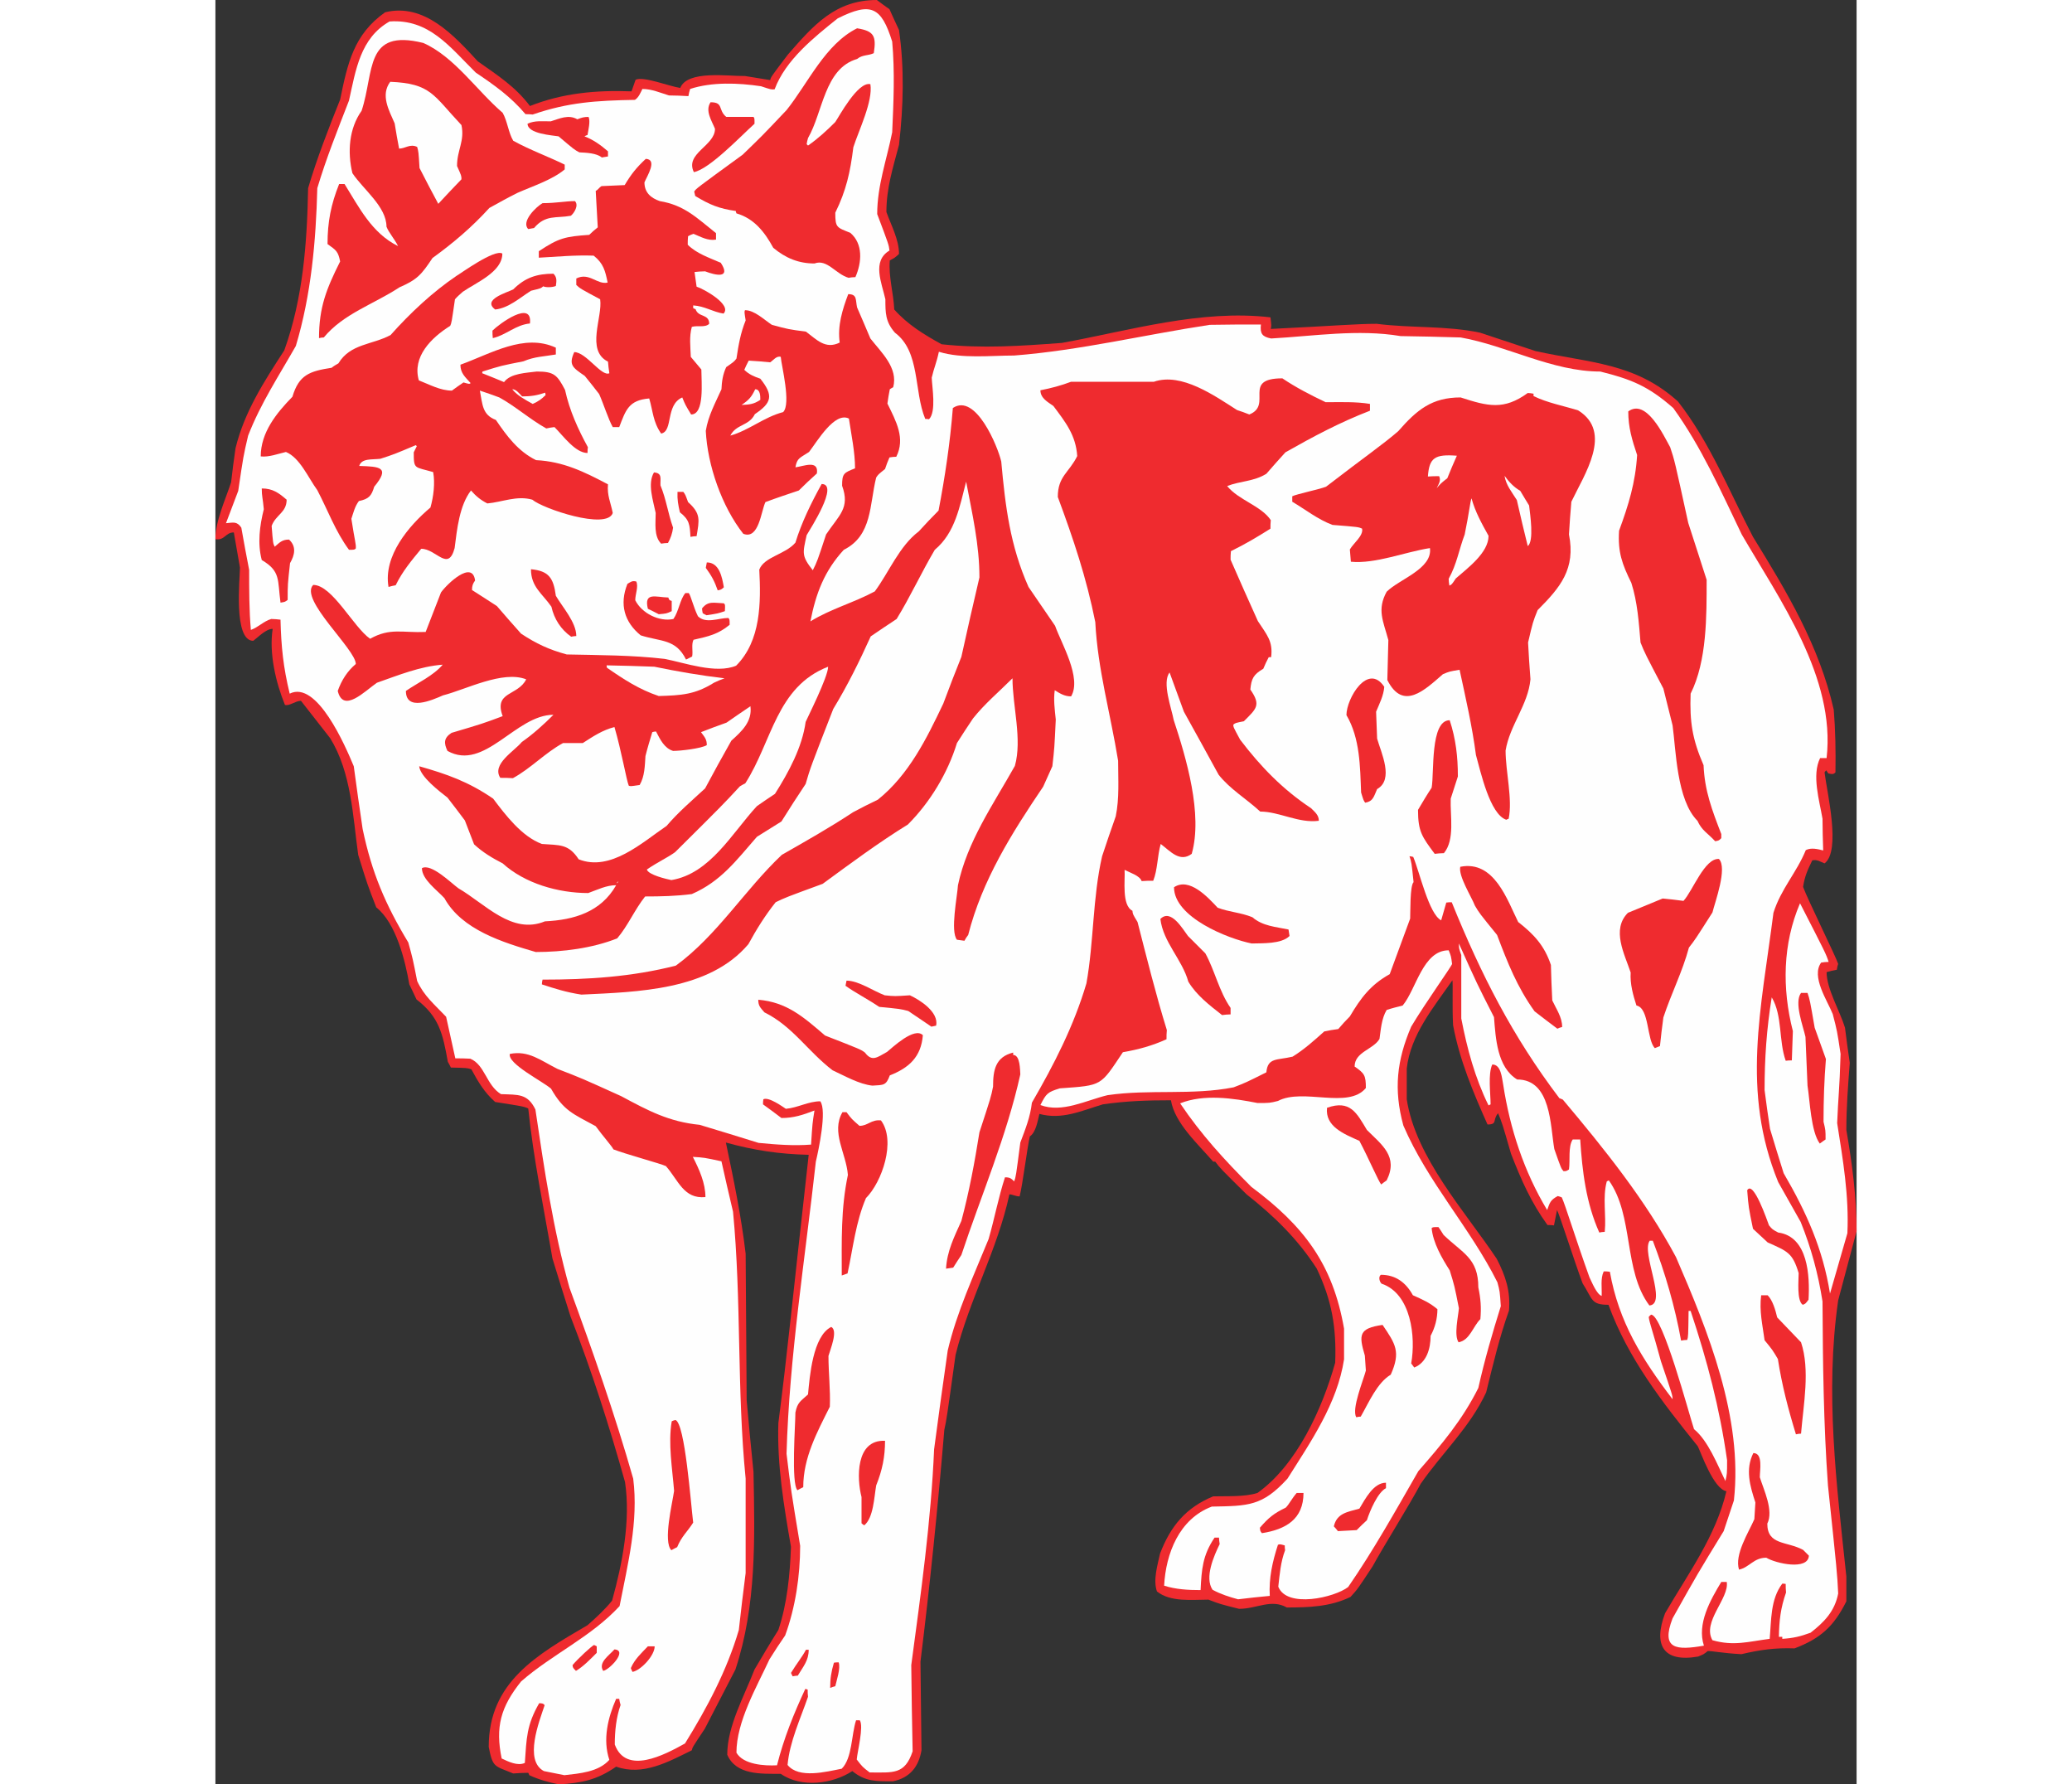
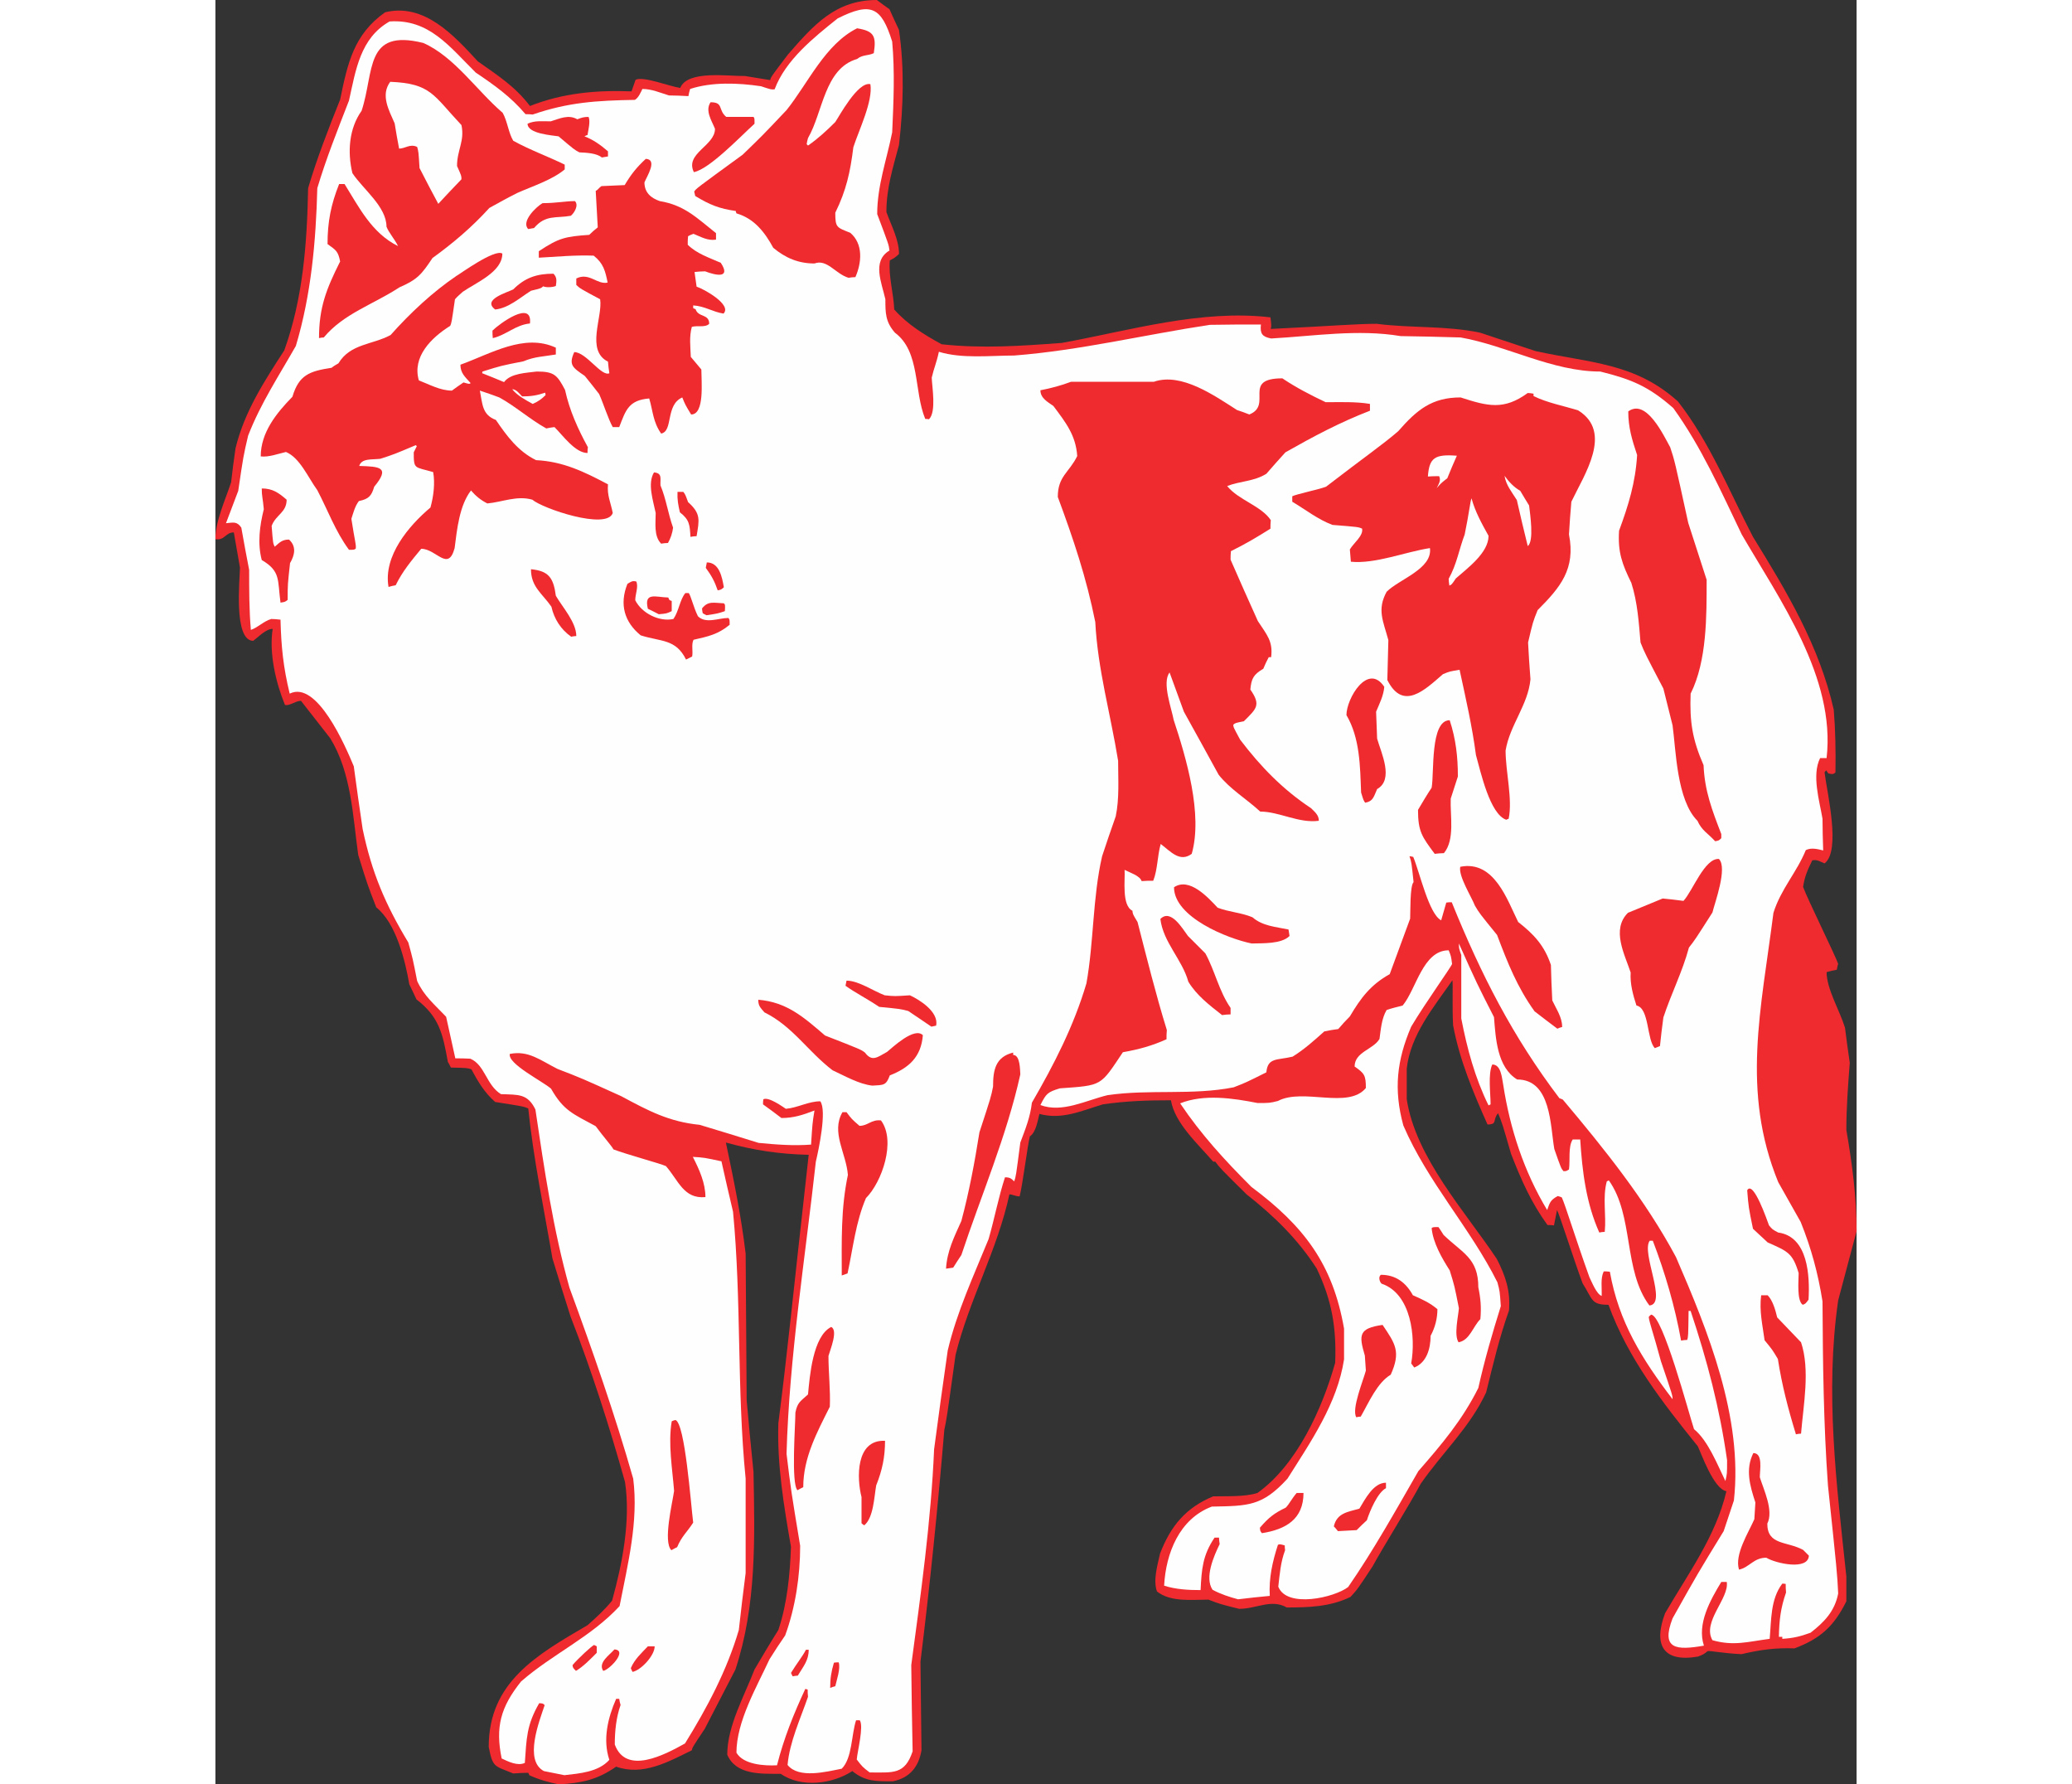
<svg xmlns="http://www.w3.org/2000/svg" xml:space="preserve" width="7.848in" height="6.757in" version="1.1" style="shape-rendering:geometricPrecision; text-rendering:geometricPrecision; image-rendering:optimizeQuality; fill-rule:evenodd; clip-rule:evenodd" viewBox="0 0 7847.73 8530.5">
  <rect x="0" y="0" width="7847.73" height="8530.5" fill="#333333" stroke="none" />
  <defs>
    <style type="text/css">
   
    .fil1 {fill:#FEFEFE}
    .fil0 {fill:#EF2B2F}
   
  </style>
  </defs>
  <g id="Outline">
    <g id="_2008728949952">
      <path class="fil0" d="M1642.55 8530.5c-48.89,-9.78 -96.14,-22.81 -141.77,-44 -1.63,-4.89 -3.26,-8.15 -4.89,-11.41 -24.44,0 -48.89,1.63 -71.7,3.26 -91.25,-37.48 -97.77,-27.7 -117.32,-127.1 0,-309.61 229.76,-439.97 472.56,-581.74 40.74,-35.85 83.11,-74.96 117.32,-117.32 48.89,-175.99 89.62,-382.94 61.92,-567.07 -74.96,-267.24 -159.69,-532.85 -260.72,-791.94 -29.33,-92.88 -58.66,-185.76 -86.36,-277.02 -40.74,-237.91 -91.25,-477.45 -115.7,-716.99 -22.81,-9.78 -22.81,-9.78 -158.06,-30.96 -50.51,-44 -81.48,-96.14 -114.07,-156.43 -21.18,-6.52 -21.18,-6.52 -97.77,-8.15 -4.89,-9.78 -9.78,-19.55 -14.67,-27.7 -24.44,-136.88 -42.37,-215.1 -149.92,-298.2 -11.41,-24.44 -22.81,-48.89 -34.22,-71.7 -19.55,-114.07 -63.55,-293.31 -158.06,-368.27 -42.37,-109.18 -42.37,-109.18 -86.36,-250.94 -26.07,-187.39 -32.59,-392.71 -133.62,-557.29 -47.26,-60.29 -94.51,-120.58 -140.14,-179.25 -26.07,0 -55.4,26.07 -76.59,19.55 -44,-107.55 -76.59,-247.69 -58.66,-363.38 -32.59,0 -68.44,39.11 -92.88,57.03 -96.14,0 -63.55,-299.83 -63.55,-350.35 -9.78,-57.03 -19.55,-112.44 -29.33,-167.84 -40.74,0 -42.37,39.11 -87.99,32.59 0,-87.99 47.26,-187.39 74.96,-272.13 6.52,-55.4 13.04,-109.18 21.18,-162.95 42.37,-174.36 136.88,-319.38 233.02,-467.67 89.62,-247.69 109.18,-513.3 114.07,-775.65 42.37,-143.4 97.77,-285.16 153.17,-423.67 35.85,-174.36 65.18,-311.24 215.1,-417.16 187.39,-45.63 329.16,110.81 443.23,234.65 94.51,66.81 179.25,120.58 249.32,213.47 156.43,-61.92 317.75,-76.59 485.59,-70.07 6.52,-19.55 13.04,-37.48 19.55,-55.4 37.48,-17.92 159.69,30.96 213.47,39.11 34.22,-86.36 231.39,-55.4 309.61,-57.03 39.11,6.52 79.85,13.04 120.58,19.55 3.26,-14.67 3.26,-14.67 84.73,-122.21 122.21,-140.14 226.5,-260.72 425.3,-260.72 19.55,14.67 39.11,29.33 60.29,44 14.67,32.59 29.33,65.18 45.63,99.4 26.07,182.51 21.18,365.01 0,549.15 -29.33,110.81 -60.29,206.95 -60.29,321.01 22.81,63.55 60.29,131.99 60.29,200.43 -19.55,17.92 -19.55,17.92 -44,30.96 -6.52,78.22 17.92,156.43 21.18,234.65 63.55,71.7 143.4,120.58 226.5,166.21 195.54,21.18 378.05,8.15 575.22,-6.52 322.64,-58.66 664.84,-161.32 997.26,-122.21 4.89,39.11 4.89,39.11 1.63,55.4 304.72,-14.67 409.01,-24.44 506.78,-24.44 164.58,21.18 332.42,8.15 493.74,42.37 87.99,29.33 175.99,58.66 265.61,87.99 259.09,57.03 475.82,55.4 681.14,241.17 154.8,198.8 242.8,425.3 358.49,646.92 162.95,263.98 317.75,523.07 386.19,826.16 8.15,99.4 9.78,198.8 8.15,299.83 -11.41,11.41 -17.92,8.15 -34.22,4.89 -3.26,-4.89 -6.52,-9.78 -9.78,-14.67 -3.26,3.26 -6.52,6.52 -8.15,9.78 11.41,94.51 79.85,374.79 0,435.08 -21.18,-8.15 -34.22,-19.55 -58.66,-14.67 -22.81,47.26 -35.85,74.96 -44,127.1 21.18,58.66 158.06,335.68 167.84,368.27 -3.26,8.15 -4.89,17.92 -6.52,27.7 -16.3,3.26 -32.59,6.52 -48.89,11.41 0,79.85 63.55,185.76 87.99,265.61 6.52,55.4 14.67,110.81 22.81,167.84 -8.15,107.55 -16.3,213.47 -16.3,321.01 27.7,161.32 48.89,319.38 48.89,483.97 -29.33,109.18 -58.66,219.98 -87.99,330.79 -63.55,441.6 -8.15,876.68 39.11,1319.91 0,39.11 0,78.22 0,118.95 -60.29,120.58 -123.84,177.62 -247.69,224.87 -94.51,-3.26 -162.95,6.52 -254.2,27.7 -92.88,-4.89 -141.77,-16.3 -161.32,-14.67 -17.92,14.67 -17.92,14.67 -45.63,26.07 -167.84,29.33 -215.1,-55.4 -158.06,-206.95 110.81,-190.65 242.8,-368.27 293.31,-583.37 -61.92,-11.41 -120.58,-182.51 -136.88,-215.1 -169.47,-210.21 -334.05,-420.41 -426.93,-676.25 -84.73,0 -74.96,-26.07 -123.84,-102.66 -42.37,-114.07 -107.55,-321.01 -122.21,-350.35 -4.89,24.44 -9.78,48.89 -14.67,73.33 -11.41,-1.63 -21.18,-1.63 -30.96,-1.63 -78.22,-107.55 -125.47,-215.1 -174.36,-340.57 -42.37,-146.66 -42.37,-146.66 -61.92,-193.91 -27.7,32.59 -1.63,53.77 -50.51,53.77 -68.44,-153.17 -133.62,-307.98 -164.58,-474.19 -4.89,-86.36 0,-195.54 -3.26,-215.1 -89.62,128.73 -200.43,260.72 -218.35,422.04 0,48.89 0,97.77 0,146.66 42.37,278.65 280.28,537.74 430.19,762.61 42.37,81.48 66.81,156.43 58.66,247.69 -45.63,127.1 -76.59,259.09 -109.18,391.08 -78.22,167.84 -208.58,286.79 -312.87,436.71 -50.51,96.14 -184.13,309.61 -229.76,394.34 -71.7,109.18 -71.7,109.18 -105.92,146.66 -96.14,47.26 -200.43,50.51 -304.72,50.51 -74.96,-42.37 -143.4,6.52 -228.13,6.52 -91.25,-22.81 -91.25,-22.81 -146.66,-44 -78.22,0 -180.88,13.04 -246.06,-39.11 -19.55,-55.4 3.26,-127.1 14.67,-180.88 50.51,-131.99 123.84,-219.98 254.2,-273.76 66.81,-1.63 149.92,3.26 211.84,-16.3 189.02,-135.25 309.61,-402.49 371.53,-622.47 6.52,-169.47 -16.3,-298.2 -87.99,-449.75 -91.25,-141.77 -203.69,-250.94 -335.68,-355.23 -125.47,-123.84 -125.47,-123.84 -149.92,-156.43 -3.26,0 -6.52,0 -9.78,0 -71.7,-83.11 -184.13,-184.13 -202.06,-293.31 -112.44,0 -213.47,3.26 -325.9,19.55 -102.66,30.96 -195.54,74.96 -303.09,45.63 -8.15,32.59 -16.3,87.99 -45.63,107.55 -13.04,55.4 -34.22,229.76 -48.89,286.79 -19.55,0 -34.22,-9.78 -48.89,-9.78 -57.03,265.61 -192.28,503.52 -257.46,767.5 -42.37,304.72 -42.37,304.72 -53.77,358.49 -30.96,369.9 -68.44,739.8 -114.07,1108.07 1.63,140.14 3.26,281.91 4.89,423.67 -13.04,78.22 -55.4,131.99 -136.88,148.29 -79.85,0 -131.99,1.63 -193.91,-48.89 -94.51,61.92 -244.43,81.48 -342.2,13.04 -94.51,0 -213.47,6.52 -255.83,-91.25 0,-136.88 81.48,-280.28 130.36,-407.38 37.48,-63.55 74.96,-127.1 114.07,-189.02 42.37,-127.1 55.4,-263.98 60.29,-397.6 -34.22,-197.17 -66.81,-391.08 -60.29,-591.51 44,-342.2 65.18,-570.33 145.03,-1282.43 -140.14,-3.26 -260.72,-21.18 -395.97,-58.66 37.48,177.62 73.33,351.97 94.51,531.22 1.63,233.02 3.26,466.04 4.89,700.69 9.78,114.07 21.18,228.13 32.59,342.2 6.52,321.01 14.67,638.77 -86.36,945.12 -48.89,94.51 -97.77,189.02 -146.66,283.54 -58.66,87.99 -58.66,87.99 -61.92,102.66 -112.44,55.4 -234.65,123.84 -361.75,78.22 -91.25,63.55 -164.58,78.22 -273.76,84.73z" />
      <path class="fil1" d="M1668.62 8486.5c-32.59,-6.52 -65.18,-13.04 -97.77,-19.55 -96.14,-50.51 -22.81,-236.28 3.26,-314.5 -4.89,-9.78 -16.3,-9.78 -26.07,-9.78 -60.29,104.29 -60.29,167.84 -68.44,285.16 -34.22,16.3 -79.85,-6.52 -110.81,-21.18 -30.96,-149.92 -4.89,-246.06 92.88,-368.27 151.54,-131.99 334.05,-211.84 470.93,-360.12 39.11,-200.43 91.25,-404.12 65.18,-609.44 -87.99,-307.98 -193.91,-611.07 -304.72,-912.53 -78.22,-278.65 -120.58,-567.07 -162.95,-852.24 -37.48,-76.59 -81.48,-70.07 -164.58,-73.33 -70.07,-42.37 -76.59,-140.14 -146.66,-169.47 -24.44,-1.63 -48.89,-1.63 -71.7,-1.63 -14.67,-66.81 -29.33,-133.62 -44,-198.8 -55.4,-58.66 -105.92,-99.4 -138.51,-171.1 -21.18,-107.55 -21.18,-107.55 -42.37,-184.13 -109.18,-180.88 -174.36,-332.42 -218.35,-542.63 -14.67,-101.03 -29.33,-200.43 -42.37,-299.83 -40.74,-97.77 -175.99,-412.27 -306.35,-347.09 -30.96,-127.1 -40.74,-224.87 -44,-353.6 -14.67,-1.63 -29.33,-3.26 -44,-3.26 -35.85,9.78 -63.55,40.74 -97.77,52.14 -8.15,-94.51 -8.15,-190.65 -8.15,-286.79 -13.04,-68.44 -26.07,-135.25 -37.48,-202.06 -21.18,-30.96 -37.48,-24.44 -73.33,-21.18 19.55,-52.14 39.11,-104.29 58.66,-154.8 24.44,-166.21 24.44,-166.21 47.26,-263.98 60.29,-154.8 146.66,-285.16 228.13,-428.56 73.33,-244.43 96.14,-500.26 102.66,-754.46 42.37,-141.77 97.77,-280.28 151.54,-418.78 32.59,-146.66 53.77,-298.2 193.91,-378.05 189.02,-13.04 286.79,120.58 412.27,244.43 89.62,60.29 167.84,115.7 237.91,198.8 11.41,0 22.81,0 34.22,1.63 171.1,-58.66 304.72,-66.81 488.85,-70.07 17.92,-11.41 26.07,-32.59 35.85,-52.14 44,0 84.73,17.92 127.1,30.96 30.96,0 61.92,1.63 92.88,3.26 1.63,-11.41 4.89,-22.81 8.15,-34.22 104.29,-34.22 229.76,-29.33 338.94,-13.04 48.89,16.3 48.89,16.3 65.18,14.67 52.14,-140.14 187.39,-247.69 301.46,-338.94 159.69,-79.85 208.58,-55.4 260.72,110.81 13.04,145.03 6.52,288.42 0,433.45 -26.07,130.36 -71.7,255.83 -71.7,391.08 55.4,146.66 55.4,146.66 58.66,174.36 -84.73,50.51 -37.48,153.17 -19.55,233.02 0,65.18 0,107.55 45.63,159.69 122.21,91.25 89.62,278.65 145.03,412.27 4.89,0 11.41,0 17.92,1.63 35.85,-35.85 14.67,-153.17 13.04,-198.8 11.41,-48.89 22.81,-70.07 34.22,-123.84 110.81,34.22 246.06,17.92 360.12,17.92 314.5,-24.44 622.47,-99.4 935.34,-146.66 81.48,-1.63 162.95,-1.63 244.43,-1.63 -4.89,44 6.52,58.66 48.89,66.81 205.32,-11.41 415.53,-45.63 619.21,-11.41 94.51,1.63 190.65,3.26 286.79,6.52 221.61,39.11 438.34,162.95 668.1,162.95 149.92,37.48 229.76,70.07 348.72,174.36 135.25,187.39 228.13,397.6 327.53,604.55 180.88,311.24 449.75,684.4 405.75,1068.96 -11.41,0 -21.18,0 -30.96,0 -40.74,81.48 -3.26,203.69 11.41,290.05 0,50.51 1.63,101.03 3.26,151.54 -26.07,-6.52 -57.03,-14.67 -83.11,-1.63 -44,107.55 -118.95,185.76 -154.8,299.83 -58.66,461.15 -154.8,852.24 22.81,1287.31 35.85,63.55 71.7,127.1 107.55,190.65 50.51,125.47 83.11,246.06 104.29,379.68 1.63,293.31 4.89,586.62 26.07,879.94 44,418.78 44,418.78 48.89,516.56 -16.3,84.73 -66.81,136.88 -131.99,187.39 -48.89,17.92 -83.11,26.07 -135.25,29.33 0,-3.26 0,-6.52 0,-9.78 -6.52,0 -11.41,0 -16.3,0 1.63,-79.85 8.15,-136.88 34.22,-211.84 -1.63,-14.67 -1.63,-27.7 -1.63,-40.74 -6.52,-1.63 -11.41,-1.63 -16.3,-1.63 -57.03,74.96 -52.14,174.36 -60.29,263.98 -102.66,13.04 -171.1,35.85 -273.76,6.52 -50.51,-87.99 81.48,-200.43 68.44,-278.65 -9.78,0 -17.92,0 -26.07,0 -52.14,86.36 -117.32,200.43 -83.11,304.72 -131.99,22.81 -206.95,17.92 -149.92,-130.36 120.58,-215.1 120.58,-215.1 244.43,-417.16 16.3,-48.89 32.59,-97.77 48.89,-146.66 44,-395.97 -123.84,-809.87 -277.02,-1163.47 -146.66,-273.76 -342.2,-516.56 -541,-752.83 -6.52,-3.26 -11.41,-4.89 -16.3,-6.52 -224.87,-296.57 -374.79,-591.51 -514.93,-936.97 -9.78,0 -17.92,0 -26.07,1.63 -8.15,27.7 -16.3,55.4 -24.44,84.73 -58.66,-29.33 -102.66,-229.76 -133.62,-303.09 -6.52,-1.63 -13.04,-3.26 -17.92,-3.26 9.78,29.33 9.78,29.33 19.55,123.84 -17.92,17.92 -14.67,143.4 -16.3,174.36 -32.59,87.99 -65.18,175.99 -97.77,265.61 -91.25,50.51 -138.51,114.07 -190.65,202.06 -19.55,19.55 -37.48,39.11 -55.4,60.29 -22.81,3.26 -45.63,6.52 -66.81,11.41 -47.26,42.37 -96.14,86.36 -151.54,120.58 -74.96,17.92 -118.95,3.26 -125.47,74.96 -97.77,48.89 -97.77,48.89 -156.43,71.7 -197.17,39.11 -402.49,8.15 -602.92,37.48 -102.66,24.44 -216.73,86.36 -321.01,47.26 27.7,-55.4 34.22,-61.92 92.88,-79.85 205.32,-14.67 192.28,-9.78 301.46,-172.73 74.96,-13.04 140.14,-30.96 208.58,-61.92 0,-14.67 0,-29.33 1.63,-44 -52.14,-167.84 -96.14,-345.46 -140.14,-516.56 -22.81,-37.48 -22.81,-37.48 -24.44,-53.77 -52.14,-26.07 -34.22,-146.66 -37.48,-195.54 24.44,13.04 73.33,27.7 81.48,53.77 17.92,-1.63 35.85,-1.63 55.4,-1.63 21.18,-52.14 19.55,-118.95 35.85,-175.99 47.26,35.85 91.25,89.62 148.29,47.26 53.77,-189.02 -26.07,-457.89 -86.36,-640.4 -9.78,-53.77 -57.03,-179.25 -19.55,-226.5 22.81,61.92 45.63,123.84 68.44,187.39 55.4,99.4 110.81,200.43 166.21,301.46 53.77,68.44 133.62,115.7 198.8,175.99 91.25,0 184.13,57.03 280.28,44 0,-27.7 -19.55,-42.37 -37.48,-60.29 -135.25,-89.62 -241.17,-198.8 -338.94,-327.53 -32.59,-60.29 -32.59,-60.29 -32.59,-71.7 9.78,-8.15 9.78,-8.15 50.51,-16.3 60.29,-60.29 83.11,-76.59 30.96,-151.54 4.89,-52.14 14.67,-71.7 61.92,-99.4 8.15,-19.55 16.3,-37.48 26.07,-55.4 3.26,0 6.52,0 11.41,0 9.78,-76.59 -21.18,-107.55 -63.55,-172.73 -44,-97.77 -87.99,-195.54 -130.36,-293.31 0,-14.67 0,-27.7 1.63,-40.74 66.81,-32.59 127.1,-68.44 189.02,-107.55 0,-14.67 0,-27.7 1.63,-40.74 -45.63,-68.44 -154.8,-96.14 -208.58,-162.95 61.92,-24.44 127.1,-21.18 187.39,-58.66 29.33,-34.22 60.29,-68.44 91.25,-102.66 135.25,-76.59 260.72,-143.4 404.12,-198.8 0,-11.41 0,-22.81 0,-32.59 -68.44,-11.41 -141.77,-8.15 -211.84,-8.15 -71.7,-34.22 -141.77,-70.07 -206.95,-114.07 -195.54,0 -44,127.1 -158.06,172.73 -19.55,-8.15 -39.11,-14.67 -58.66,-21.18 -107.55,-68.44 -265.61,-180.88 -397.6,-135.25 -131.99,0 -263.98,0 -395.97,0 -47.26,17.92 -96.14,30.96 -146.66,40.74 0,37.48 34.22,55.4 61.92,74.96 58.66,78.22 107.55,140.14 114.07,239.54 -39.11,79.85 -92.88,96.14 -92.88,195.54 74.96,202.06 136.88,386.19 179.25,598.03 11.41,224.87 73.33,441.6 109.18,663.21 0,87.99 6.52,179.25 -11.41,265.61 -22.81,63.55 -44,127.1 -65.18,190.65 -45.63,198.8 -39.11,407.38 -74.96,607.81 -60.29,203.69 -154.8,387.82 -260.72,570.33 -8.15,70.07 -30.96,125.47 -55.4,190.65 -21.18,162.95 -21.18,162.95 -29.33,185.76 -14.67,-14.67 -21.18,-19.55 -44,-19.55 -30.96,94.51 -50.51,198.8 -78.22,294.94 -71.7,175.99 -151.54,347.09 -195.54,532.85 -22.81,156.43 -44,314.5 -65.18,472.56 -14.67,343.83 -63.55,690.91 -109.18,1031.48 1.63,136.88 3.26,273.76 6.52,412.27 -37.48,112.44 -92.88,101.03 -205.32,101.03 -34.22,-26.07 -34.22,-26.07 -61.92,-61.92 3.26,-39.11 34.22,-158.06 14.67,-187.39 -6.52,0 -13.04,0 -17.92,0 -22.81,70.07 -17.92,180.88 -68.44,231.39 -74.96,14.67 -205.32,48.89 -259.09,-17.92 9.78,-110.81 61.92,-221.61 97.77,-325.9 -1.63,-11.41 -1.63,-22.81 -1.63,-34.22 -4.89,-1.63 -8.15,-3.26 -11.41,-3.26 -55.4,118.95 -102.66,236.28 -135.25,365.01 -60.29,3.26 -161.32,-3.26 -193.91,-60.29 0,-148.29 96.14,-312.87 158.06,-446.49 24.44,-39.11 48.89,-76.59 74.96,-114.07 48.89,-133.62 71.7,-285.16 71.7,-428.56 -44,-265.61 -44,-265.61 -65.18,-439.97 13.04,-462.78 89.62,-938.6 140.14,-1396.49 13.04,-55.4 53.77,-244.43 21.18,-288.42 -57.03,0 -107.55,30.96 -164.58,35.85 -13.04,-8.15 -81.48,-58.66 -107.55,-45.63 -1.63,8.15 -1.63,16.3 -1.63,24.44 29.33,21.18 58.66,42.37 87.99,65.18 58.66,0 102.66,-14.67 158.06,-35.85 -9.78,60.29 -9.78,60.29 -16.3,162.95 -83.11,6.52 -166.21,0 -250.94,-8.15 -94.51,-29.33 -189.02,-58.66 -281.91,-86.36 -146.66,-14.67 -244.43,-66.81 -374.79,-136.88 -190.65,-86.36 -190.65,-86.36 -304.72,-130.36 -81.48,-40.74 -138.51,-89.62 -228.13,-71.7 -11.41,47.26 156.43,130.36 197.17,166.21 60.29,105.92 105.92,120.58 213.47,179.25 34.22,47.26 78.22,96.14 84.73,110.81 58.66,22.81 221.61,66.81 250.94,79.85 60.29,68.44 84.73,158.06 189.02,148.29 0,-66.81 -29.33,-131.99 -60.29,-192.28 53.77,3.26 53.77,3.26 136.88,21.18 17.92,79.85 35.85,159.69 55.4,241.17 40.74,423.67 17.92,850.61 60.29,1275.91 0,149.92 0,299.83 0,451.37 -11.41,89.62 -22.81,180.88 -32.59,272.13 -57.03,193.91 -151.54,371.53 -257.46,542.63 -99.4,55.4 -281.91,151.54 -335.68,4.89 0,-63.55 6.52,-128.73 27.7,-189.02 -3.26,-9.78 -4.89,-19.55 -6.52,-29.33 -4.89,0 -9.78,0 -14.67,0 -39.11,89.62 -65.18,193.91 -32.59,291.68 -52.14,58.66 -143.4,65.18 -215.1,73.33z" />
      <path class="fil0" d="M2939.64 8069.35c0,-44 4.89,-76.59 17.92,-120.58 6.52,-1.63 14.67,-1.63 22.81,-1.63 9.78,29.33 -9.78,84.73 -16.3,114.07 -8.15,1.63 -16.3,4.89 -24.44,8.15z" />
      <path class="fil0" d="M2760.39 8013.94c-3.26,-6.52 -6.52,-11.41 -8.15,-16.3 27.7,-45.63 53.77,-76.59 71.7,-110.81 3.26,0 8.15,0 13.04,0 0,52.14 -26.07,79.85 -52.14,123.84 -8.15,0 -16.3,1.63 -24.44,3.26z" />
      <path class="fil0" d="M1994.52 7992.76c-3.26,-6.52 -6.52,-13.04 -8.15,-17.92 17.92,-42.37 50.51,-71.7 81.48,-104.29 9.78,0 21.18,0 32.59,0 0,44 -65.18,114.07 -105.92,122.21z" />
      <path class="fil0" d="M1724.02 7987.87c-14.67,-14.67 -14.67,-14.67 -16.3,-27.7 27.7,-32.59 89.62,-89.62 102.66,-96.14 3.26,1.63 8.15,3.26 13.04,6.52 0,9.78 0,19.55 0,30.96 -30.96,30.96 -63.55,65.18 -99.4,86.36z" />
      <path class="fil0" d="M1854.39 7987.87c-26.07,-39.11 29.33,-74.96 53.77,-102.66 65.18,4.89 -24.44,97.77 -53.77,102.66z" />
      <path class="fil1" d="M4890.17 7645.67c-42.37,-11.41 -83.11,-24.44 -122.21,-45.63 -39.11,-58.66 6.52,-161.32 34.22,-218.35 -1.63,-11.41 -3.26,-21.18 -3.26,-30.96 -8.15,0 -14.67,0 -21.18,0 -57.03,84.73 -61.92,149.92 -66.81,250.94 -58.66,0 -118.95,-3.26 -174.36,-21.18 8.15,-153.17 71.7,-319.38 228.13,-378.05 174.36,-3.26 241.17,-1.63 361.75,-133.62 110.81,-175.99 237.91,-358.49 270.5,-570.33 0,-48.89 0,-97.77 0,-146.66 -53.77,-309.61 -192.28,-490.48 -443.23,-677.88 -128.73,-128.73 -239.54,-249.32 -340.57,-399.23 114.07,-45.63 254.2,-24.44 369.9,-1.63 58.66,0 58.66,0 97.77,-9.78 120.58,-63.55 335.68,40.74 420.41,-61.92 0,-60.29 -6.52,-70.07 -53.77,-102.66 0,-70.07 89.62,-81.48 118.95,-131.99 6.52,-45.63 9.78,-97.77 34.22,-138.51 24.44,-8.15 50.51,-14.67 76.59,-21.18 65.18,-78.22 96.14,-263.98 219.98,-263.98 11.41,27.7 11.41,27.7 16.3,65.18 -3.26,13.04 -128.73,187.39 -195.54,299.83 -68.44,159.69 -84.73,299.83 -37.48,472.56 117.32,272.13 319.38,488.85 449.75,749.58 11.41,42.37 11.41,42.37 16.3,114.07 -40.74,130.36 -78.22,259.09 -107.55,391.08 -76.59,153.17 -174.36,268.87 -286.79,397.6 -105.92,184.13 -215.1,379.68 -335.68,554.03 -65.18,50.51 -293.31,102.66 -334.05,-1.63 6.52,-58.66 11.41,-118.95 32.59,-174.36 -1.63,-8.15 -1.63,-16.3 -1.63,-22.81 -22.81,-6.52 -22.81,-6.52 -32.59,-3.26 -26.07,79.85 -44,159.69 -39.11,244.43 -50.51,4.89 -101.03,9.78 -151.54,16.3z" />
      <path class="fil0" d="M7285.55 7503.9c-22.81,-71.7 45.63,-177.62 73.33,-241.17 1.63,-27.7 3.26,-53.77 4.89,-79.85 -26.07,-79.85 -48.89,-158.06 -9.78,-236.28 47.26,0 30.96,81.48 30.96,115.7 19.55,61.92 66.81,159.69 35.85,221.61 0,104.29 92.88,83.11 171.1,125.47 8.15,8.15 17.92,17.92 27.7,27.7 -3.26,71.7 -158.06,37.48 -203.69,9.78 -60.29,0 -79.85,45.63 -130.36,57.03z" />
      <path class="fil0" d="M2180.29 7411.02c-40.74,-40.74 4.89,-224.87 13.04,-283.54 -8.15,-104.29 -29.33,-226.5 -11.41,-332.42 4.89,-3.26 11.41,-4.89 17.92,-6.52 45.63,14.67 73.33,399.23 84.73,490.48 -27.7,44 -55.4,65.18 -76.59,117.32 -9.78,4.89 -19.55,9.78 -27.7,14.67z" />
      <path class="fil0" d="M5004.23 7329.55c-8.15,-9.78 -8.15,-9.78 -9.78,-26.07 42.37,-48.89 66.81,-68.44 123.84,-96.14 16.3,-16.3 29.33,-44 52.14,-70.07 9.78,0 21.18,0 32.59,0 0,125.47 -84.73,174.36 -198.8,192.28z" />
      <path class="fil0" d="M5367.61 7319.77c-6.52,-8.15 -13.04,-16.3 -19.55,-22.81 14.67,-63.55 65.18,-68.44 122.21,-84.73 27.7,-45.63 66.81,-123.84 127.1,-123.84 0,8.15 0,16.3 0,26.07 -39.11,19.55 -76.59,107.55 -91.25,153.17 -16.3,14.67 -32.59,30.96 -48.89,47.26 -30.96,1.63 -60.29,3.26 -89.62,4.89z" />
      <path class="fil0" d="M3102.59 7292.07c-4.89,-3.26 -9.78,-6.52 -13.04,-9.78 0,-42.37 0,-84.73 0,-125.47 -22.81,-87.99 -29.33,-275.39 112.44,-268.87 0,76.59 -13.04,140.14 -42.37,213.47 -9.78,57.03 -13.04,154.8 -57.03,190.65z" />
      <path class="fil0" d="M2783.21 7124.23c-30.96,-30.96 -9.78,-316.13 -9.78,-371.53 9.78,-48.89 24.44,-53.77 60.29,-86.36 8.15,-86.36 22.81,-278.65 110.81,-322.64 34.22,16.3 -4.89,109.18 -13.04,138.51 0,81.48 9.78,161.32 6.52,242.8 -60.29,120.58 -127.1,242.8 -127.1,384.56 -9.78,4.89 -19.55,9.78 -27.7,14.67z" />
      <path class="fil1" d="M7220.37 7080.23c-37.48,-76.59 -83.11,-193.91 -149.92,-247.69 -24.44,-73.33 -149.92,-547.52 -205.32,-547.52 -4.89,3.26 -8.15,6.52 -11.41,11.41 4.89,32.59 17.92,61.92 58.66,211.84 55.4,162.95 55.4,162.95 55.4,180.88 -146.66,-192.28 -257.46,-369.9 -299.83,-609.44 -9.78,-1.63 -19.55,-1.63 -29.33,-1.63 -16.3,34.22 -8.15,78.22 -9.78,117.32 -24.44,-8.15 -47.26,-66.81 -58.66,-89.62 -70.07,-195.54 -114.07,-342.2 -131.99,-381.31 -6.52,-3.26 -13.04,-4.89 -19.55,-6.52 -35.85,19.55 -37.48,30.96 -50.51,66.81 -110.81,-184.13 -177.62,-387.82 -210.21,-599.66 -6.52,-32.59 -9.78,-96.14 -52.14,-96.14 -21.18,44 -8.15,140.14 -8.15,190.65 -3.26,1.63 -6.52,3.26 -9.78,4.89 -65.18,-131.99 -102.66,-272.13 -130.36,-415.53 0,-101.03 0,-202.06 0,-303.09 -11.41,-32.59 -11.41,-32.59 -11.41,-55.4 86.36,192.28 86.36,192.28 167.84,351.97 8.15,101.03 14.67,239.54 110.81,298.2 162.95,0 158.06,221.61 177.62,332.42 32.59,92.88 32.59,92.88 44,105.92 13.04,0 13.04,0 26.07,-8.15 6.52,-42.37 -4.89,-109.18 17.92,-143.4 11.41,0 22.81,0 35.85,0 9.78,151.54 27.7,303.09 91.25,444.86 8.15,-1.63 16.3,-3.26 26.07,-3.26 8.15,-79.85 -11.41,-162.95 9.78,-241.17 3.26,-1.63 6.52,-3.26 9.78,-4.89 120.58,169.47 68.44,430.19 193.91,598.03 87.99,-6.52 -40.74,-252.57 1.63,-309.61 4.89,0 9.78,0 14.67,0 58.66,153.17 105.92,314.5 135.25,477.45 9.78,-1.63 19.55,-3.26 29.33,-3.26 4.89,-16.3 4.89,-16.3 6.52,-138.51 3.26,0 6.52,0 9.78,0 79.85,239.54 138.51,462.78 174.36,713.73 0,65.18 0,65.18 -8.15,99.4z" />
      <path class="fil0" d="M7557.68 6856.99c-37.48,-122.21 -66.81,-234.65 -86.36,-360.12 -26.07,-44 -26.07,-44 -63.55,-89.62 -9.78,-73.33 -26.07,-140.14 -16.3,-215.1 9.78,0 19.55,0 30.96,0 24.44,24.44 37.48,71.7 45.63,105.92 37.48,39.11 74.96,78.22 114.07,118.95 44,131.99 11.41,298.2 0,436.71 -8.15,0 -16.3,1.63 -24.44,3.26z" />
      <path class="fil0" d="M5455.61 6775.51c-24.44,-37.48 34.22,-179.25 45.63,-223.24 -1.63,-24.44 -3.26,-48.89 -4.89,-71.7 -29.33,-99.4 -29.33,-130.36 84.73,-146.66 61.92,91.25 87.99,128.73 39.11,237.91 -65.18,39.11 -104.29,131.99 -143.4,200.43 -8.15,0 -14.67,1.63 -21.18,3.26z" />
      <path class="fil0" d="M5732.62 6537.6c-4.89,-6.52 -9.78,-13.04 -14.67,-19.55 22.81,-125.47 0,-334.05 -141.77,-381.31 -9.78,-9.78 -16.3,-32.59 -3.26,-42.37 70.07,0 118.95,35.85 153.17,97.77 44,19.55 81.48,35.85 117.32,66.81 0,44 -11.41,87.99 -32.59,127.1 0,61.92 -19.55,128.73 -78.22,151.54z" />
      <path class="fil0" d="M5944.46 6417.02c-22.81,-34.22 -1.63,-122.21 1.63,-162.95 -21.18,-107.55 -21.18,-107.55 -44,-180.88 -37.48,-58.66 -79.85,-131.99 -86.36,-202.06 6.52,-4.89 6.52,-4.89 32.59,-4.89 8.15,11.41 16.3,24.44 24.44,37.48 91.25,87.99 166.21,110.81 166.21,250.94 11.41,53.77 14.67,96.14 9.78,151.54 -35.85,35.85 -50.51,101.03 -104.29,110.81z" />
      <path class="fil0" d="M7590.27 6237.77c-29.33,-19.55 -19.55,-117.32 -19.55,-151.54 -29.33,-97.77 -53.77,-104.29 -148.29,-146.66 -24.44,-22.81 -47.26,-44 -70.07,-65.18 -21.18,-102.66 -21.18,-102.66 -27.7,-184.13 29.33,-50.51 96.14,146.66 104.29,167.84 16.3,19.55 16.3,19.55 44,34.22 143.4,19.55 151.54,208.58 145.03,321.01 -14.67,19.55 -14.67,19.55 -27.7,24.44z" />
-       <path class="fil1" d="M7720.63 6184c-34.22,-213.47 -112.44,-387.82 -221.61,-575.22 -22.81,-71.7 -44,-141.77 -65.18,-211.84 -9.78,-61.92 -17.92,-123.84 -26.07,-185.76 0,-151.54 9.78,-293.31 34.22,-443.23 52.14,87.99 32.59,206.95 66.81,303.09 9.78,-1.63 19.55,-1.63 29.33,-1.63 1.63,-47.26 3.26,-94.51 4.89,-140.14 -52.14,-203.69 -48.89,-417.16 34.22,-611.07 123.84,241.17 123.84,241.17 136.88,280.28 -13.04,0 -24.44,1.63 -35.85,3.26 -48.89,66.81 29.33,180.88 55.4,246.06 21.18,81.48 21.18,81.48 37.48,190.65 -4.89,172.73 -11.41,205.32 -16.3,330.79 27.7,175.99 57.03,347.09 48.89,526.33 -27.7,96.14 -55.4,192.28 -83.11,288.42z" />
      <path class="fil0" d="M2995.04 6097.64c0,-167.84 -4.89,-317.75 29.33,-480.71 -8.15,-104.29 -81.48,-203.69 -26.07,-299.83 6.52,0 13.04,0 19.55,0 24.44,32.59 24.44,32.59 61.92,65.18 40.74,0 55.4,-30.96 102.66,-26.07 73.33,97.77 4.89,294.94 -71.7,371.53 -48.89,114.07 -61.92,239.54 -87.99,360.12 -9.78,3.26 -19.55,6.52 -27.7,9.78z" />
      <path class="fil0" d="M3493.67 6065.05c4.89,-84.73 39.11,-151.54 73.33,-228.13 37.48,-140.14 63.55,-280.28 86.36,-423.67 55.4,-169.47 55.4,-169.47 65.18,-218.35 0,-79.85 11.41,-141.77 96.14,-162.95 0,3.26 0,6.52 0,11.41 34.22,0 32.59,73.33 34.22,92.88 -65.18,294.94 -187.39,578.48 -281.91,863.64 -13.04,19.55 -26.07,39.11 -39.11,60.29 -11.41,1.63 -22.81,3.26 -34.22,4.89z" />
-       <path class="fil0" d="M5574.56 5662.56c-13.04,-14.67 -58.66,-122.21 -104.29,-208.58 -73.33,-32.59 -164.58,-68.44 -154.8,-158.06 110.81,-39.11 141.77,24.44 190.65,105.92 71.7,71.7 151.54,127.1 94.51,241.17 -9.78,6.52 -17.92,13.04 -26.07,19.55z" />
      <path class="fil0" d="M7671.74 5467.01c-42.37,-57.03 -47.26,-205.32 -58.66,-277.02 -3.26,-78.22 -6.52,-156.43 -9.78,-233.02 -11.41,-52.14 -55.4,-164.58 -21.18,-210.21 9.78,0 19.55,0 30.96,0 11.41,34.22 11.41,34.22 34.22,166.21 17.92,48.89 35.85,99.4 53.77,149.92 -8.15,99.4 -11.41,198.8 -11.41,299.83 9.78,40.74 9.78,40.74 9.78,84.73 -9.78,6.52 -19.55,13.04 -27.7,19.55z" />
      <path class="fil0" d="M3141.7 5190c-63.55,-6.52 -133.62,-47.26 -190.65,-73.33 -118.95,-91.25 -190.65,-210.21 -325.9,-277.02 -19.55,-22.81 -29.33,-30.96 -29.33,-60.29 136.88,11.41 216.73,83.11 319.38,171.1 171.1,66.81 171.1,66.81 190.65,81.48 34.22,45.63 58.66,22.81 105.92,-3.26 26.07,-21.18 130.36,-120.58 171.1,-79.85 -8.15,104.29 -66.81,156.43 -158.06,192.28 -17.92,48.89 -29.33,45.63 -83.11,48.89z" />
      <path class="fil0" d="M6883.06 5010.75c-39.11,-39.11 -26.07,-192.28 -87.99,-203.69 -16.3,-50.51 -30.96,-102.66 -27.7,-158.06 -29.33,-87.99 -92.88,-205.32 -13.04,-285.16 55.4,-22.81 110.81,-45.63 166.21,-68.44 32.59,3.26 65.18,6.52 99.4,11.41 44,-47.26 101.03,-205.32 169.47,-200.43 42.37,42.37 -19.55,208.58 -30.96,255.83 -83.11,130.36 -83.11,130.36 -112.44,167.84 -30.96,115.7 -84.73,219.98 -122.21,334.05 -6.52,45.63 -11.41,91.25 -16.3,136.88 -8.15,3.26 -16.3,6.52 -24.44,9.78z" />
      <path class="fil0" d="M6417.02 4917.87c-37.48,-27.7 -73.33,-55.4 -109.18,-83.11 -83.11,-115.7 -128.73,-231.39 -179.25,-365.01 -84.73,-104.29 -84.73,-104.29 -105.92,-140.14 -16.3,-42.37 -79.85,-141.77 -70.07,-185.76 162.95,-32.59 224.87,159.69 277.02,263.98 74.96,58.66 125.47,112.44 156.43,205.32 1.63,55.4 3.26,112.44 6.52,169.47 19.55,42.37 47.26,79.85 47.26,127.1 -8.15,1.63 -16.3,4.89 -22.81,8.15z" />
      <path class="fil0" d="M3423.61 4908.09c-37.48,-26.07 -74.96,-50.51 -110.81,-74.96 -37.48,-9.78 -37.48,-9.78 -138.51,-19.55 -63.55,-42.37 -118.95,-70.07 -161.32,-101.03 1.63,-8.15 3.26,-16.3 4.89,-24.44 57.03,0 127.1,48.89 182.51,70.07 47.26,4.89 47.26,4.89 120.58,0 48.89,22.81 138.51,79.85 125.47,145.03 -8.15,1.63 -16.3,3.26 -22.81,4.89z" />
      <path class="fil0" d="M4813.58 4852.69c-60.29,-47.26 -122.21,-94.51 -161.32,-159.69 -29.33,-105.92 -120.58,-189.02 -133.62,-299.83 50.51,-50.51 105.92,47.26 131.99,81.48 27.7,27.7 55.4,55.4 83.11,83.11 45.63,83.11 65.18,180.88 120.58,260.72 0,9.78 0,19.55 0,30.96 -14.67,0 -27.7,1.63 -40.74,3.26z" />
-       <path class="fil0" d="M1750.1 4754.92c-73.33,-11.41 -123.84,-27.7 -189.02,-48.89 0,-8.15 1.63,-16.3 3.26,-22.81 218.35,0 425.3,-13.04 637.14,-66.81 197.17,-143.4 329.16,-361.75 506.78,-529.59 114.07,-65.18 229.76,-130.36 340.57,-203.69 39.11,-21.18 78.22,-40.74 118.95,-60.29 148.29,-118.95 233.02,-291.68 312.87,-459.52 27.7,-74.96 57.03,-149.92 86.36,-223.24 27.7,-127.1 57.03,-254.2 86.36,-379.68 0,-156.43 -34.22,-303.09 -63.55,-457.89 -30.96,118.95 -52.14,244.43 -149.92,325.9 -63.55,107.55 -117.32,224.87 -182.51,330.79 -42.37,27.7 -83.11,55.4 -123.84,83.11 -53.77,118.95 -110.81,234.65 -179.25,347.09 -109.18,280.28 -109.18,280.28 -131.99,358.49 -39.11,58.66 -78.22,118.95 -115.7,179.25 -39.11,24.44 -78.22,48.89 -117.32,73.33 -99.4,114.07 -172.73,213.47 -311.24,273.76 -74.96,9.78 -148.29,11.41 -223.24,11.41 -50.51,63.55 -83.11,141.77 -133.62,200.43 -118.95,47.26 -260.72,65.18 -389.45,65.18 -156.43,-45.63 -353.6,-105.92 -436.71,-257.46 -35.85,-39.11 -107.55,-89.62 -107.55,-143.4 44,-24.44 138.51,70.07 174.36,96.14 128.73,74.96 255.83,223.24 413.9,158.06 138.51,-6.52 267.24,-44 340.57,-172.73 -47.26,0 -87.99,21.18 -133.62,37.48 -143.4,0 -303.09,-45.63 -409.01,-141.77 -50.51,-26.07 -94.51,-52.14 -136.88,-91.25 -14.67,-39.11 -29.33,-76.59 -44,-114.07 -27.7,-37.48 -55.4,-73.33 -83.11,-109.18 -37.48,-29.33 -130.36,-99.4 -135.25,-149.92 131.99,37.48 234.65,73.33 353.6,154.8 60.29,79.85 136.88,180.88 233.02,216.73 84.73,6.52 127.1,-1.63 175.99,73.33 151.54,60.29 303.09,-79.85 420.41,-159.69 55.4,-65.18 120.58,-120.58 184.13,-179.25 40.74,-76.59 83.11,-153.17 125.47,-228.13 48.89,-44 101.03,-91.25 91.25,-164.58 -39.11,26.07 -76.59,52.14 -114.07,78.22 -40.74,14.67 -81.48,29.33 -122.21,45.63 16.3,22.81 27.7,32.59 27.7,61.92 -26.07,16.3 -125.47,27.7 -161.32,27.7 -42.37,-13.04 -61.92,-55.4 -81.48,-92.88 -6.52,0 -13.04,1.63 -17.92,3.26 -11.41,37.48 -22.81,74.96 -32.59,114.07 -3.26,47.26 -3.26,96.14 -27.7,138.51 -44,6.52 -44,6.52 -52.14,3.26 -11.41,-27.7 -34.22,-162.95 -68.44,-280.28 -57.03,14.67 -101.03,44 -151.54,76.59 -32.59,0 -63.55,0 -94.51,0 -86.36,47.26 -153.17,120.58 -239.54,167.84 -21.18,-1.63 -40.74,-1.63 -60.29,-1.63 -42.37,-65.18 66.81,-127.1 102.66,-171.1 53.77,-37.48 104.29,-83.11 151.54,-130.36 -180.88,0 -329.16,272.13 -506.78,172.73 -17.92,-37.48 -17.92,-61.92 19.55,-86.36 148.29,-44 148.29,-44 244.43,-79.85 -44,-118.95 73.33,-96.14 112.44,-175.99 -112.44,-44 -288.42,48.89 -397.6,76.59 -52.14,22.81 -177.62,78.22 -177.62,-21.18 57.03,-39.11 131.99,-73.33 175.99,-125.47 -109.18,8.15 -211.84,50.51 -314.5,86.36 -57.03,39.11 -161.32,148.29 -187.39,39.11 17.92,-50.51 45.63,-94.51 86.36,-128.73 0,-70.07 -272.13,-309.61 -203.69,-378.05 91.25,0 192.28,202.06 272.13,257.46 96.14,-53.77 153.17,-27.7 265.61,-32.59 24.44,-63.55 48.89,-127.1 73.33,-189.02 29.33,-40.74 149.92,-156.43 162.95,-57.03 -11.41,16.3 -14.67,26.07 -14.67,45.63 39.11,24.44 78.22,50.51 118.95,76.59 37.48,44 76.59,87.99 115.7,131.99 71.7,47.26 133.62,76.59 218.35,99.4 154.8,3.26 314.5,3.26 467.67,21.18 94.51,17.92 246.06,73.33 342.2,32.59 118.95,-118.95 118.95,-301.46 110.81,-459.52 24.44,-61.92 123.84,-71.7 172.73,-128.73 29.33,-96.14 76.59,-192.28 125.47,-280.28 84.73,0 -53.77,213.47 -71.7,244.43 -19.55,87.99 -24.44,99.4 29.33,167.84 21.18,-42.37 21.18,-42.37 63.55,-171.1 61.92,-92.88 115.7,-125.47 76.59,-233.02 0,-58.66 8.15,-61.92 61.92,-83.11 0,-76.59 -17.92,-161.32 -29.33,-237.91 -68.44,-34.22 -151.54,109.18 -190.65,159.69 -44,29.33 -57.03,27.7 -65.18,73.33 39.11,-4.89 112.44,-37.48 102.66,29.33 -29.33,26.07 -58.66,53.77 -86.36,81.48 -53.77,17.92 -107.55,35.85 -159.69,55.4 -21.18,44 -30.96,180.88 -105.92,151.54 -102.66,-130.36 -171.1,-327.53 -179.25,-492.11 11.41,-71.7 45.63,-133.62 74.96,-198.8 1.63,-37.48 6.52,-71.7 22.81,-105.92 37.48,-26.07 37.48,-26.07 48.89,-40.74 9.78,-65.18 19.55,-122.21 44,-182.51 -6.52,-40.74 -6.52,-40.74 -3.26,-48.89 45.63,0 91.25,45.63 128.73,70.07 78.22,21.18 78.22,21.18 162.95,32.59 50.51,37.48 92.88,86.36 161.32,52.14 -11.41,-79.85 13.04,-158.06 40.74,-231.39 44,0 34.22,27.7 42.37,63.55 21.18,48.89 42.37,97.77 63.55,148.29 52.14,66.81 133.62,140.14 109.18,233.02 -6.52,3.26 -11.41,6.52 -16.3,9.78 -4.89,22.81 -8.15,45.63 -11.41,68.44 42.37,86.36 86.36,166.21 42.37,254.2 -11.41,0 -22.81,1.63 -32.59,3.26 -8.15,17.92 -14.67,35.85 -21.18,55.4 -32.59,26.07 -32.59,26.07 -42.37,40.74 -32.59,130.36 -17.92,277.02 -154.8,345.46 -92.88,101.03 -133.62,208.58 -159.69,342.2 97.77,-60.29 208.58,-89.62 307.98,-143.4 68.44,-92.88 117.32,-216.73 210.21,-286.79 30.96,-34.22 61.92,-66.81 94.51,-99.4 30.96,-161.32 55.4,-325.9 68.44,-490.48 109.18,-73.33 215.1,184.13 231.39,255.83 19.55,215.1 42.37,402.49 130.36,599.66 42.37,61.92 84.73,123.84 127.1,185.76 29.33,83.11 128.73,249.32 76.59,337.31 -30.96,0 -52.14,-13.04 -78.22,-29.33 -6.52,45.63 0,92.88 4.89,140.14 -6.52,136.88 -6.52,136.88 -16.3,223.24 -14.67,32.59 -29.33,65.18 -44,97.77 -149.92,221.61 -291.68,446.49 -358.49,708.84 -6.52,8.15 -13.04,17.92 -17.92,27.7 -13.04,-1.63 -24.44,-3.26 -35.85,-4.89 -32.59,-40.74 1.63,-206.95 4.89,-260.72 44,-208.58 167.84,-384.56 272.13,-570.33 35.85,-127.1 -11.41,-286.79 -11.41,-418.78 -63.55,63.55 -133.62,122.21 -189.02,192.28 -26.07,39.11 -52.14,78.22 -76.59,117.32 -44,143.4 -128.73,283.54 -234.65,389.45 -140.14,86.36 -273.76,185.76 -407.38,283.54 -177.62,65.18 -177.62,65.18 -224.87,87.99 -50.51,63.55 -91.25,128.73 -130.36,200.43 -187.39,221.61 -529.59,228.13 -798.46,241.17z" />
      <path class="fil0" d="M4955.35 4510.49c-114.07,-22.81 -371.53,-125.47 -371.53,-268.87 73.33,-48.89 161.32,47.26 208.58,97.77 55.4,21.18 110.81,22.81 166.21,45.63 48.89,42.37 110.81,45.63 172.73,58.66 1.63,9.78 3.26,19.55 4.89,30.96 -39.11,39.11 -128.73,34.22 -180.88,35.85z" />
      <path class="fil1" d="M1919.57 4223.7c1.63,-8.15 1.63,-8.15 8.15,-8.15 -3.26,1.63 -6.52,4.89 -8.15,8.15z" />
      <path class="fil1" d="M2180.29 4207.4c-22.81,-4.89 -109.18,-24.44 -117.32,-50.51 52.14,-35.85 99.4,-57.03 135.25,-83.11 228.13,-226.5 228.13,-226.5 309.61,-314.5 8.15,-4.89 16.3,-9.78 26.07,-14.67 128.73,-200.43 148.29,-461.15 395.97,-557.29 0,48.89 -102.66,250.94 -107.55,263.98 -16.3,120.58 -81.48,241.17 -146.66,343.83 -29.33,19.55 -58.66,39.11 -86.36,58.66 -118.95,128.73 -223.24,322.64 -409.01,353.6z" />
      <path class="fil0" d="M5830.4 4081.93c-60.29,-81.48 -79.85,-105.92 -79.85,-210.21 21.18,-35.85 42.37,-71.7 65.18,-105.92 13.04,-70.07 -8.15,-322.64 86.36,-322.64 29.33,89.62 39.11,174.36 39.11,268.87 -11.41,34.22 -22.81,70.07 -34.22,105.92 -3.26,83.11 21.18,195.54 -32.59,260.72 -14.67,0 -29.33,1.63 -44,3.26z" />
      <path class="fil0" d="M7171.48 4021.64c-35.85,-39.11 -63.55,-50.51 -84.73,-97.77 -99.4,-99.4 -102.66,-338.94 -118.95,-456.26 -14.67,-58.66 -29.33,-117.32 -44,-175.99 -87.99,-167.84 -87.99,-167.84 -109.18,-219.98 -8.15,-96.14 -14.67,-193.91 -44,-285.16 -44,-89.62 -65.18,-146.66 -58.66,-249.32 45.63,-123.84 78.22,-229.76 86.36,-361.75 -24.44,-73.33 -42.37,-131.99 -42.37,-208.58 86.36,-63.55 169.47,115.7 200.43,171.1 21.18,63.55 21.18,63.55 86.36,361.75 29.33,89.62 58.66,180.88 87.99,272.13 0,174.36 1.63,387.82 -76.59,544.26 -4.89,135.25 8.15,218.35 61.92,342.2 4.89,122.21 40.74,215.1 84.73,329.16 0,6.52 0,13.04 0,19.55 -11.41,11.41 -11.41,11.41 -29.33,14.67z" />
      <path class="fil0" d="M6172.59 3918.98c-78.22,-26.07 -122.21,-228.13 -145.03,-309.61 -17.92,-136.88 -48.89,-272.13 -78.22,-407.38 -48.89,8.15 -48.89,8.15 -79.85,21.18 -86.36,74.96 -190.65,177.62 -265.61,27.7 1.63,-63.55 3.26,-127.1 4.89,-190.65 -24.44,-91.25 -55.4,-145.03 -8.15,-231.39 60.29,-60.29 219.98,-109.18 206.95,-208.58 -117.32,17.92 -260.72,76.59 -378.05,65.18 -1.63,-19.55 -3.26,-39.11 -4.89,-58.66 17.92,-30.96 65.18,-65.18 58.66,-99.4 -17.92,-8.15 -17.92,-8.15 -141.77,-17.92 -70.07,-26.07 -128.73,-73.33 -192.28,-110.81 0,-9.78 0,-17.92 0,-26.07 17.92,-9.78 127.1,-32.59 161.32,-45.63 184.13,-141.77 272.13,-202.06 345.46,-265.61 89.62,-102.66 161.32,-161.32 298.2,-161.32 130.36,42.37 206.95,61.92 321.01,-21.18 8.15,0 17.92,1.63 27.7,3.26 0,3.26 0,6.52 0,11.41 66.81,32.59 140.14,45.63 213.47,68.44 167.84,104.29 29.33,306.35 -32.59,436.71 -4.89,52.14 -8.15,104.29 -11.41,156.43 32.59,164.58 -40.74,252.57 -149.92,361.75 -22.81,57.03 -22.81,57.03 -45.63,154.8 3.26,58.66 6.52,117.32 11.41,175.99 -11.41,122.21 -99.4,219.98 -118.95,340.57 0,101.03 34.22,233.02 14.67,325.9 -4.89,1.63 -8.15,3.26 -11.41,4.89z" />
      <path class="fil0" d="M5497.98 3837.5c-8.15,-11.41 -8.15,-11.41 -19.55,-48.89 -4.89,-123.84 -4.89,-259.09 -70.07,-369.9 0,-79.85 102.66,-252.57 180.88,-135.25 -3.26,42.37 -22.81,79.85 -39.11,118.95 1.63,42.37 3.26,84.73 4.89,128.73 19.55,68.44 81.48,195.54 0,241.17 -16.3,37.48 -19.55,58.66 -57.03,65.18z" />
      <path class="fil1" d="M2120 3327.46c-92.88,-30.96 -167.84,-79.85 -247.69,-135.25 -1.63,-4.89 -1.63,-8.15 -1.63,-11.41 74.96,1.63 151.54,3.26 228.13,6.52 110.81,22.81 223.24,42.37 335.68,55.4 -17.92,6.52 -34.22,13.04 -50.51,21.18 -91.25,57.03 -156.43,60.29 -263.98,63.55z" />
      <path class="fil0" d="M2250.36 3153.11c-48.89,-99.4 -118.95,-84.73 -216.73,-115.7 -78.22,-63.55 -102.66,-148.29 -63.55,-246.06 16.3,-9.78 22.81,-16.3 42.37,-11.41 11.41,24.44 -4.89,60.29 -4.89,89.62 30.96,61.92 114.07,104.29 182.51,89.62 26.07,-37.48 30.96,-92.88 57.03,-123.84 4.89,0 9.78,0 16.3,0 9.78,11.41 22.81,68.44 44,110.81 37.48,37.48 99.4,8.15 145.03,8.15 6.52,6.52 6.52,6.52 6.52,32.59 -55.4,45.63 -101.03,55.4 -172.73,71.7 -11.41,22.81 -1.63,53.77 -6.52,79.85 -9.78,4.89 -19.55,9.78 -29.33,14.67z" />
      <path class="fil0" d="M1701.21 3043.93c-48.89,-34.22 -81.48,-84.73 -94.51,-143.4 -44,-63.55 -97.77,-94.51 -97.77,-179.25 84.73,8.15 107.55,40.74 118.95,127.1 32.59,55.4 97.77,127.1 97.77,192.28 -8.15,0 -16.3,1.63 -24.44,3.26z" />
      <path class="fil0" d="M2348.13 2941.27c-6.52,-3.26 -13.04,-6.52 -17.92,-9.78 -1.63,-8.15 -3.26,-16.3 -3.26,-22.81 29.33,-37.48 57.03,-26.07 104.29,-24.44 6.52,6.52 6.52,6.52 4.89,37.48 -34.22,11.41 -34.22,11.41 -87.99,19.55z" />
      <path class="fil0" d="M2120 2936.38c-17.92,-9.78 -35.85,-17.92 -52.14,-26.07 -19.55,-81.48 37.48,-55.4 97.77,-53.77 4.89,13.04 4.89,13.04 16.3,16.3 0,16.3 0,32.59 0,48.89 -24.44,11.41 -24.44,11.41 -61.92,14.67z" />
      <path class="fil0" d="M311.24 2880.98c-14.67,-109.18 1.63,-149.92 -89.62,-203.69 -21.18,-79.85 -9.78,-164.58 9.78,-242.8 -4.89,-55.4 -9.78,-60.29 -9.78,-99.4 52.14,0 81.48,21.18 118.95,53.77 0,61.92 -52.14,71.7 -71.7,125.47 6.52,83.11 6.52,83.11 14.67,99.4 24.44,-21.18 35.85,-34.22 68.44,-34.22 35.85,32.59 27.7,73.33 4.89,112.44 -11.41,102.66 -11.41,102.66 -11.41,175.99 -13.04,9.78 -13.04,9.78 -34.22,13.04z" />
      <path class="fil0" d="M2401.9 2822.32c-14.67,-42.37 -29.33,-70.07 -57.03,-107.55 1.63,-9.78 3.26,-17.92 4.89,-26.07 60.29,0 73.33,71.7 81.48,118.95 -13.04,11.41 -13.04,11.41 -29.33,14.67z" />
      <path class="fil0" d="M827.79 2806.02c-26.07,-148.29 97.77,-293.31 200.43,-379.68 14.67,-52.14 22.81,-115.7 13.04,-169.47 -89.62,-26.07 -92.88,-11.41 -92.88,-94.51 4.89,-9.78 9.78,-19.55 14.67,-29.33 -1.63,-1.63 -3.26,-3.26 -4.89,-4.89 -104.29,44 -104.29,44 -169.47,65.18 -40.74,4.89 -89.62,-3.26 -101.03,34.22 97.77,3.26 149.92,4.89 71.7,99.4 -13.04,44 -26.07,58.66 -73.33,68.44 -19.55,26.07 -26.07,55.4 -35.85,84.73 16.3,107.55 22.81,118.95 21.18,141.77 -6.52,6.52 -6.52,6.52 -32.59,6.52 -65.18,-87.99 -101.03,-189.02 -151.54,-285.16 -44,-60.29 -83.11,-154.8 -149.92,-182.51 -35.85,8.15 -83.11,26.07 -120.58,21.18 0,-114.07 74.96,-206.95 151.54,-285.16 30.96,-104.29 81.48,-122.21 187.39,-138.51 9.78,-8.15 21.18,-14.67 32.59,-21.18 57.03,-94.51 161.32,-87.99 249.32,-135.25 92.88,-104.29 200.43,-205.32 316.13,-283.54 13.04,-6.52 182.51,-130.36 218.35,-105.92 0,87.99 -125.47,138.51 -189.02,182.51 -13.04,11.41 -26.07,22.81 -37.48,35.85 -16.3,112.44 -16.3,112.44 -22.81,127.1 -91.25,57.03 -182.51,148.29 -149.92,260.72 50.51,19.55 102.66,48.89 158.06,48.89 17.92,-13.04 35.85,-26.07 55.4,-39.11 27.7,8.15 27.7,8.15 34.22,3.26 -26.07,-29.33 -48.89,-47.26 -48.89,-87.99 145.03,-52.14 304.72,-151.54 456.26,-81.48 0,9.78 0,21.18 0,32.59 -57.03,9.78 -101.03,9.78 -154.8,32.59 -107.55,21.18 -107.55,21.18 -195.54,48.89 -1.63,1.63 -1.63,4.89 -1.63,8.15 34.22,13.04 68.44,27.7 104.29,42.37 30.96,-42.37 107.55,-44 156.43,-50.51 83.11,0 97.77,16.3 135.25,87.99 21.18,97.77 61.92,187.39 109.18,273.76 -1.63,8.15 -1.63,17.92 -1.63,27.7 -58.66,0 -117.32,-83.11 -158.06,-123.84 -13.04,1.63 -26.07,3.26 -39.11,6.52 -76.59,-42.37 -149.92,-107.55 -224.87,-148.29 -30.96,-11.41 -61.92,-22.81 -92.88,-32.59 13.04,66.81 11.41,115.7 76.59,140.14 52.14,76.59 105.92,149.92 192.28,192.28 130.36,6.52 229.76,55.4 343.83,115.7 -4.89,53.77 13.04,86.36 22.81,136.88 -27.7,83.11 -335.68,-21.18 -384.56,-63.55 -73.33,-21.18 -143.4,11.41 -215.1,17.92 -32.59,-16.3 -55.4,-35.85 -78.22,-61.92 -55.4,71.7 -66.81,185.76 -78.22,275.39 -30.96,115.7 -87.99,3.26 -159.69,3.26 -47.26,57.03 -89.62,107.55 -122.21,174.36 -11.41,1.63 -22.81,4.89 -34.22,8.15z" />
      <path class="fil1" d="M5900.46 2799.5c-1.63,-11.41 -3.26,-22.81 -3.26,-32.59 39.11,-70.07 48.89,-138.51 76.59,-211.84 21.18,-102.66 26.07,-156.43 32.59,-172.73 17.92,65.18 48.89,120.58 81.48,179.25 0,81.48 -101.03,154.8 -156.43,203.69 -19.55,29.33 -19.55,29.33 -30.96,34.22z" />
      <path class="fil1" d="M6275.25 2610.48c-17.92,-73.33 -35.85,-146.66 -52.14,-219.98 -24.44,-39.11 -52.14,-71.7 -58.66,-115.7 21.18,29.33 44,53.77 74.96,71.7 13.04,22.81 27.7,45.63 42.37,70.07 4.89,42.37 24.44,171.1 -6.52,193.91z" />
      <path class="fil0" d="M2131.4 2599.07c-35.85,-35.85 -26.07,-99.4 -26.07,-146.66 -11.41,-57.03 -40.74,-140.14 -8.15,-193.91 40.74,3.26 29.33,29.33 30.96,61.92 27.7,66.81 35.85,133.62 60.29,202.06 -3.26,26.07 -11.41,50.51 -24.44,73.33 -11.41,0 -22.81,1.63 -32.59,3.26z" />
      <path class="fil0" d="M2271.54 2566.48c-3.26,-58.66 -4.89,-81.48 -50.51,-117.32 -8.15,-35.85 -13.04,-60.29 -11.41,-97.77 8.15,0 17.92,0 27.7,0 9.78,13.04 9.78,13.04 22.81,48.89 61.92,55.4 53.77,84.73 40.74,162.95 -9.78,0 -19.55,1.63 -29.33,3.26z" />
      <path class="fil1" d="M5840.17 2333.46c9.78,-21.18 21.18,-35.85 11.41,-57.03 -17.92,0 -35.85,0 -53.77,1.63 6.52,-89.62 32.59,-107.55 138.51,-99.4 -16.3,35.85 -30.96,71.7 -45.63,107.55 -30.96,24.44 -30.96,24.44 -50.51,47.26z" />
-       <path class="fil1" d="M2462.19 2082.52c27.7,-55.4 89.62,-45.63 117.32,-102.66 79.85,-53.77 91.25,-87.99 26.07,-169.47 -29.33,-9.78 -55.4,-21.18 -76.59,-42.37 6.52,-14.67 13.04,-29.33 21.18,-44 34.22,1.63 68.44,4.89 102.66,8.15 14.67,-9.78 30.96,-32.59 50.51,-26.07 3.26,42.37 50.51,224.87 11.41,263.98 -92.88,24.44 -161.32,86.36 -252.57,112.44z" />
      <path class="fil0" d="M2131.4 2072.74c-39.11,-55.4 -39.11,-107.55 -57.03,-167.84 -99.4,8.15 -112.44,57.03 -143.4,136.88 -11.41,0 -21.18,0 -30.96,0 -21.18,-37.48 -44,-110.81 -65.18,-158.06 -22.81,-29.33 -45.63,-58.66 -68.44,-86.36 -58.66,-40.74 -78.22,-52.14 -50.51,-114.07 57.03,0 130.36,118.95 167.84,101.03 -3.26,-19.55 -4.89,-37.48 -6.52,-55.4 -107.55,-53.77 -24.44,-213.47 -37.48,-298.2 -94.51,-50.51 -94.51,-50.51 -114.07,-68.44 0,-11.41 0,-21.18 0,-30.96 61.92,-30.96 99.4,30.96 149.92,19.55 -11.41,-55.4 -19.55,-91.25 -66.81,-128.73 -89.62,-3.26 -172.73,4.89 -262.35,9.78 0,-11.41 0,-21.18 0,-30.96 96.14,-63.55 125.47,-70.07 241.17,-78.22 13.04,-13.04 26.07,-24.44 40.74,-35.85 -3.26,-58.66 -6.52,-117.32 -9.78,-174.36 11.41,-4.89 16.3,-16.3 27.7,-22.81 35.85,-1.63 73.33,-3.26 110.81,-4.89 30.96,-52.14 57.03,-84.73 101.03,-125.47 57.03,3.26 6.52,81.48 -6.52,112.44 0,48.89 30.96,74.96 73.33,89.62 117.32,19.55 174.36,78.22 268.87,153.17 0,9.78 0,19.55 0,30.96 -39.11,6.52 -71.7,-13.04 -107.55,-27.7 -9.78,3.26 -17.92,6.52 -26.07,11.41 -1.63,13.04 -1.63,26.07 -1.63,40.74 42.37,42.37 102.66,61.92 158.06,86.36 50.51,76.59 -24.44,60.29 -74.96,40.74 -17.92,0 -34.22,1.63 -50.51,3.26 3.26,22.81 6.52,45.63 9.78,70.07 32.59,9.78 171.1,86.36 128.73,128.73 -52.14,-8.15 -89.62,-35.85 -145.03,-39.11 0,3.26 0,8.15 0,13.04 3.26,1.63 6.52,3.26 11.41,4.89 13.04,40.74 65.18,21.18 65.18,70.07 -19.55,19.55 -57.03,6.52 -83.11,14.67 -13.04,47.26 -6.52,94.51 -4.89,143.4 16.3,19.55 32.59,39.11 50.51,60.29 0,58.66 16.3,215.1 -48.89,215.1 -27.7,-45.63 -27.7,-45.63 -42.37,-81.48 -81.48,35.85 -42.37,161.32 -101.03,172.73z" />
      <path class="fil1" d="M2515.97 1935.86c35.85,-24.44 47.26,-37.48 65.18,-74.96 24.44,0 24.44,32.59 24.44,50.51 -30.96,21.18 -52.14,22.81 -89.62,24.44z" />
      <path class="fil1" d="M1517.08 1930.97c-32.59,-17.92 -74.96,-40.74 -97.77,-70.07 19.55,0 34.22,21.18 47.26,34.22 42.37,0 71.7,-4.89 110.81,-17.92 0,3.26 0,6.52 1.63,11.41 -19.55,19.55 -35.85,30.96 -61.92,42.37z" />
      <path class="fil0" d="M495.37 1616.48c0,-148.29 35.85,-236.28 101.03,-366.64 -9.78,-48.89 -19.55,-53.77 -60.29,-83.11 0,-105.92 16.3,-189.02 55.4,-286.79 8.15,0 16.3,0 26.07,0 70.07,112.44 130.36,234.65 255.83,296.57 -17.92,-35.85 -44,-63.55 -55.4,-92.88 0,-96.14 -112.44,-179.25 -162.95,-255.83 -24.44,-101.03 -16.3,-213.47 44,-298.2 61.92,-187.39 13.04,-394.34 294.94,-324.27 148.29,65.18 257.46,229.76 379.68,334.05 22.81,40.74 27.7,96.14 50.51,133.62 79.85,44 166.21,74.96 246.06,114.07 0,6.52 0,14.67 0,22.81 -60.29,50.51 -153.17,79.85 -226.5,112.44 -45.63,22.81 -89.62,47.26 -133.62,71.7 -84.73,92.88 -171.1,166.21 -272.13,239.54 -52.14,78.22 -71.7,102.66 -158.06,140.14 -123.84,81.48 -267.24,125.47 -361.75,239.54 -8.15,0 -16.3,1.63 -22.81,3.26z" />
      <path class="fil0" d="M1326.42 1616.48c-1.63,-13.04 -1.63,-24.44 -1.63,-35.85 32.59,-32.59 192.28,-149.92 179.25,-34.22 -68.44,6.52 -114.07,55.4 -177.62,70.07z" />
      <path class="fil0" d="M1337.83 1479.6c-63.55,-47.26 53.77,-79.85 86.36,-96.14 57.03,-57.03 114.07,-74.96 192.28,-74.96 17.92,17.92 14.67,35.85 11.41,58.66 -14.67,6.52 -47.26,8.15 -60.29,1.63 -11.41,9.78 -11.41,9.78 -58.66,21.18 -53.77,34.22 -107.55,83.11 -171.1,89.62z" />
      <path class="fil0" d="M3027.63 1328.05c-61.92,-17.92 -102.66,-91.25 -162.95,-68.44 -76.59,0 -138.51,-26.07 -197.17,-74.96 -40.74,-74.96 -91.25,-140.14 -175.99,-164.58 -1.63,-4.89 -3.26,-8.15 -3.26,-11.41 -79.85,-11.41 -123.84,-29.33 -193.91,-71.7 -1.63,-8.15 -3.26,-14.67 -4.89,-21.18 9.78,-14.67 9.78,-14.67 231.39,-175.99 94.51,-91.25 94.51,-91.25 210.21,-213.47 104.29,-130.36 184.13,-314.5 337.31,-391.08 79.85,13.04 92.88,35.85 79.85,118.95 -27.7,13.04 -53.77,6.52 -79.85,27.7 -156.43,45.63 -162.95,254.2 -234.65,378.05 -3.26,9.78 -4.89,19.55 -6.52,29.33 1.63,1.63 3.26,3.26 6.52,6.52 47.26,-32.59 89.62,-71.7 130.36,-112.44 16.3,-22.81 107.55,-195.54 167.84,-180.88 13.04,81.48 -55.4,219.98 -81.48,301.46 -14.67,118.95 -34.22,206.95 -86.36,312.87 0,71.7 6.52,70.07 71.7,96.14 61.92,52.14 55.4,141.77 24.44,211.84 -11.41,0 -22.81,1.63 -32.59,3.26z" />
      <path class="fil0" d="M1495.89 1095.03c-35.85,-35.85 39.11,-107.55 68.44,-123.84 65.18,0 109.18,-9.78 154.8,-9.78 19.55,19.55 -3.26,57.03 -19.55,70.07 -71.7,13.04 -120.58,-6.52 -175.99,58.66 -9.78,1.63 -19.55,3.26 -27.7,4.89z" />
      <path class="fil1" d="M1065.7 974.45c-30.96,-57.03 -60.29,-114.07 -89.62,-171.1 -4.89,-78.22 -4.89,-78.22 -11.41,-101.03 -34.22,-16.3 -57.03,8.15 -86.36,8.15 -8.15,-40.74 -14.67,-81.48 -21.18,-120.58 -27.7,-63.55 -68.44,-135.25 -21.18,-198.8 195.54,8.15 205.32,63.55 340.57,206.95 16.3,76.59 -21.18,118.95 -21.18,195.54 21.18,47.26 21.18,47.26 21.18,63.55 -37.48,39.11 -74.96,78.22 -110.81,117.32z" />
      <path class="fil0" d="M2287.84 822.9c-44,-89.62 101.03,-125.47 101.03,-206.95 -14.67,-37.48 -48.89,-86.36 -21.18,-127.1 63.55,0 34.22,35.85 74.96,70.07 42.37,0 86.36,0 130.36,0 4.89,6.52 4.89,6.52 4.89,32.59 -68.44,61.92 -215.1,216.73 -290.05,231.39z" />
      <path class="fil0" d="M1847.87 752.83c-26.07,-21.18 -74.96,-22.81 -107.55,-24.44 -24.44,-13.04 -24.44,-13.04 -99.4,-76.59 -27.7,-4.89 -148.29,-11.41 -148.29,-60.29 34.22,-16.3 71.7,-11.41 110.81,-11.41 42.37,-13.04 84.73,-34.22 127.1,-9.78 21.18,-8.15 30.96,-11.41 53.77,-11.41 9.78,21.18 -1.63,63.55 -4.89,86.36 -4.89,1.63 -9.78,3.26 -14.67,6.52 42.37,16.3 76.59,40.74 112.44,71.7 0,8.15 0,16.3 0,24.44 -9.78,1.63 -19.55,3.26 -29.33,4.89z" />
    </g>
  </g>
</svg>